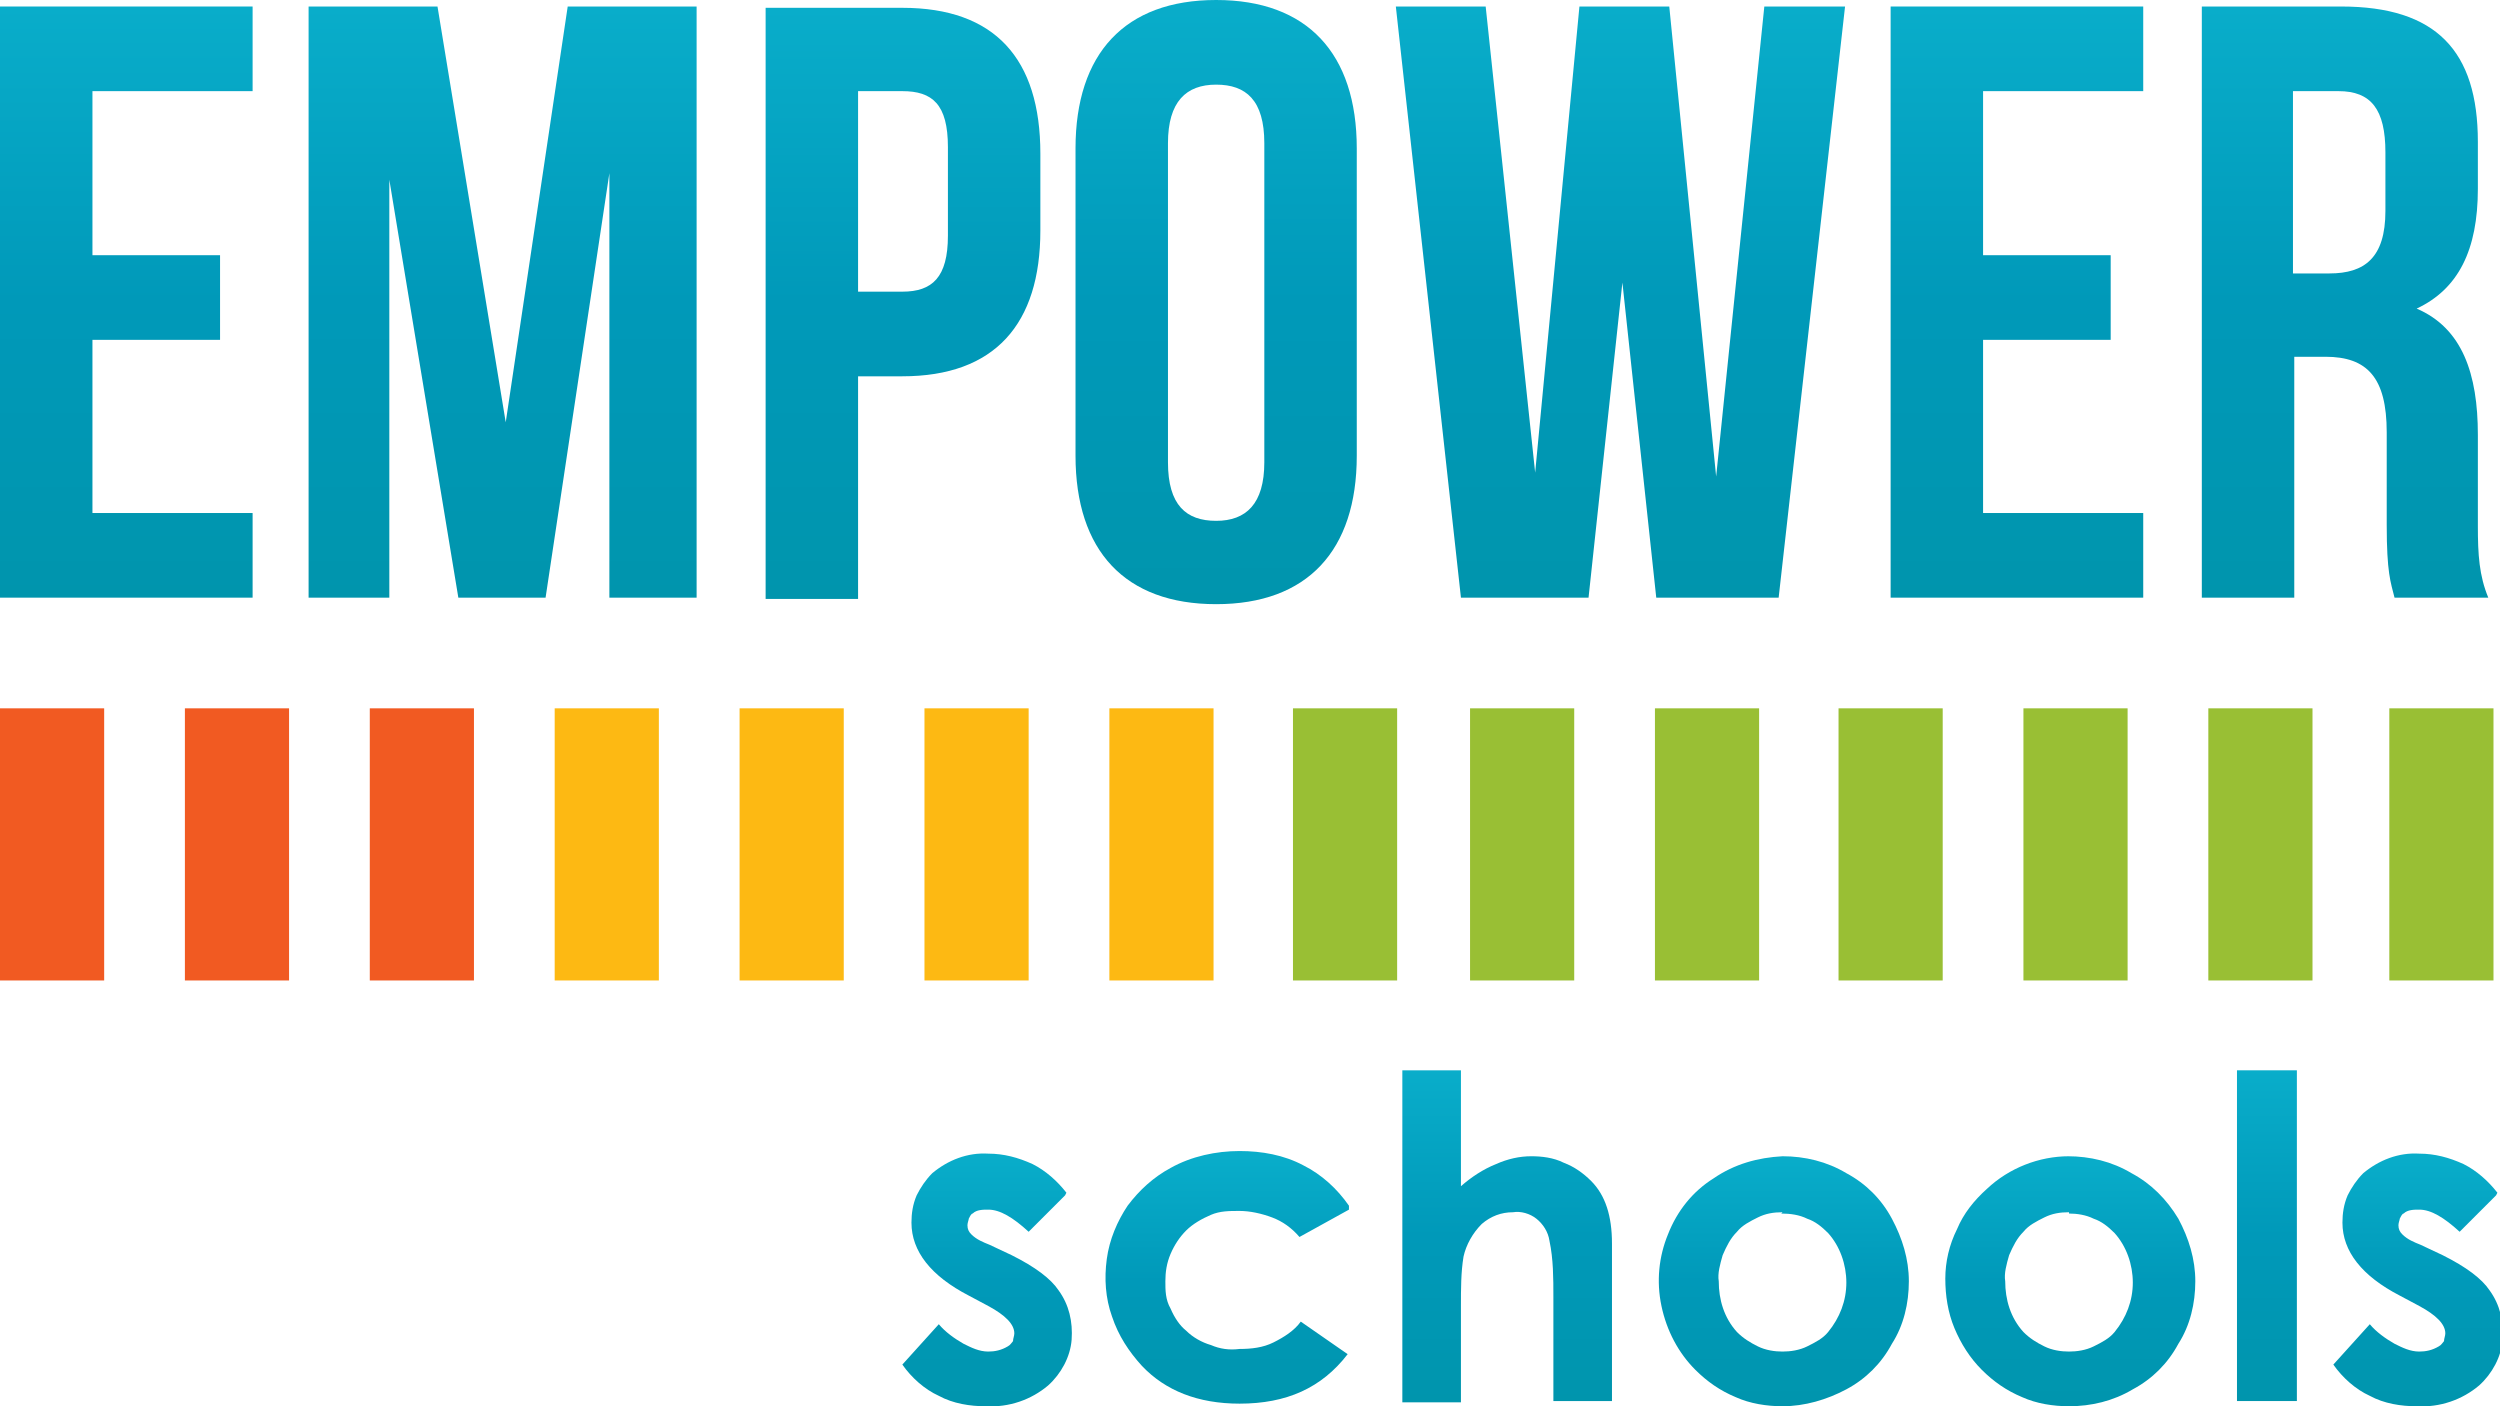
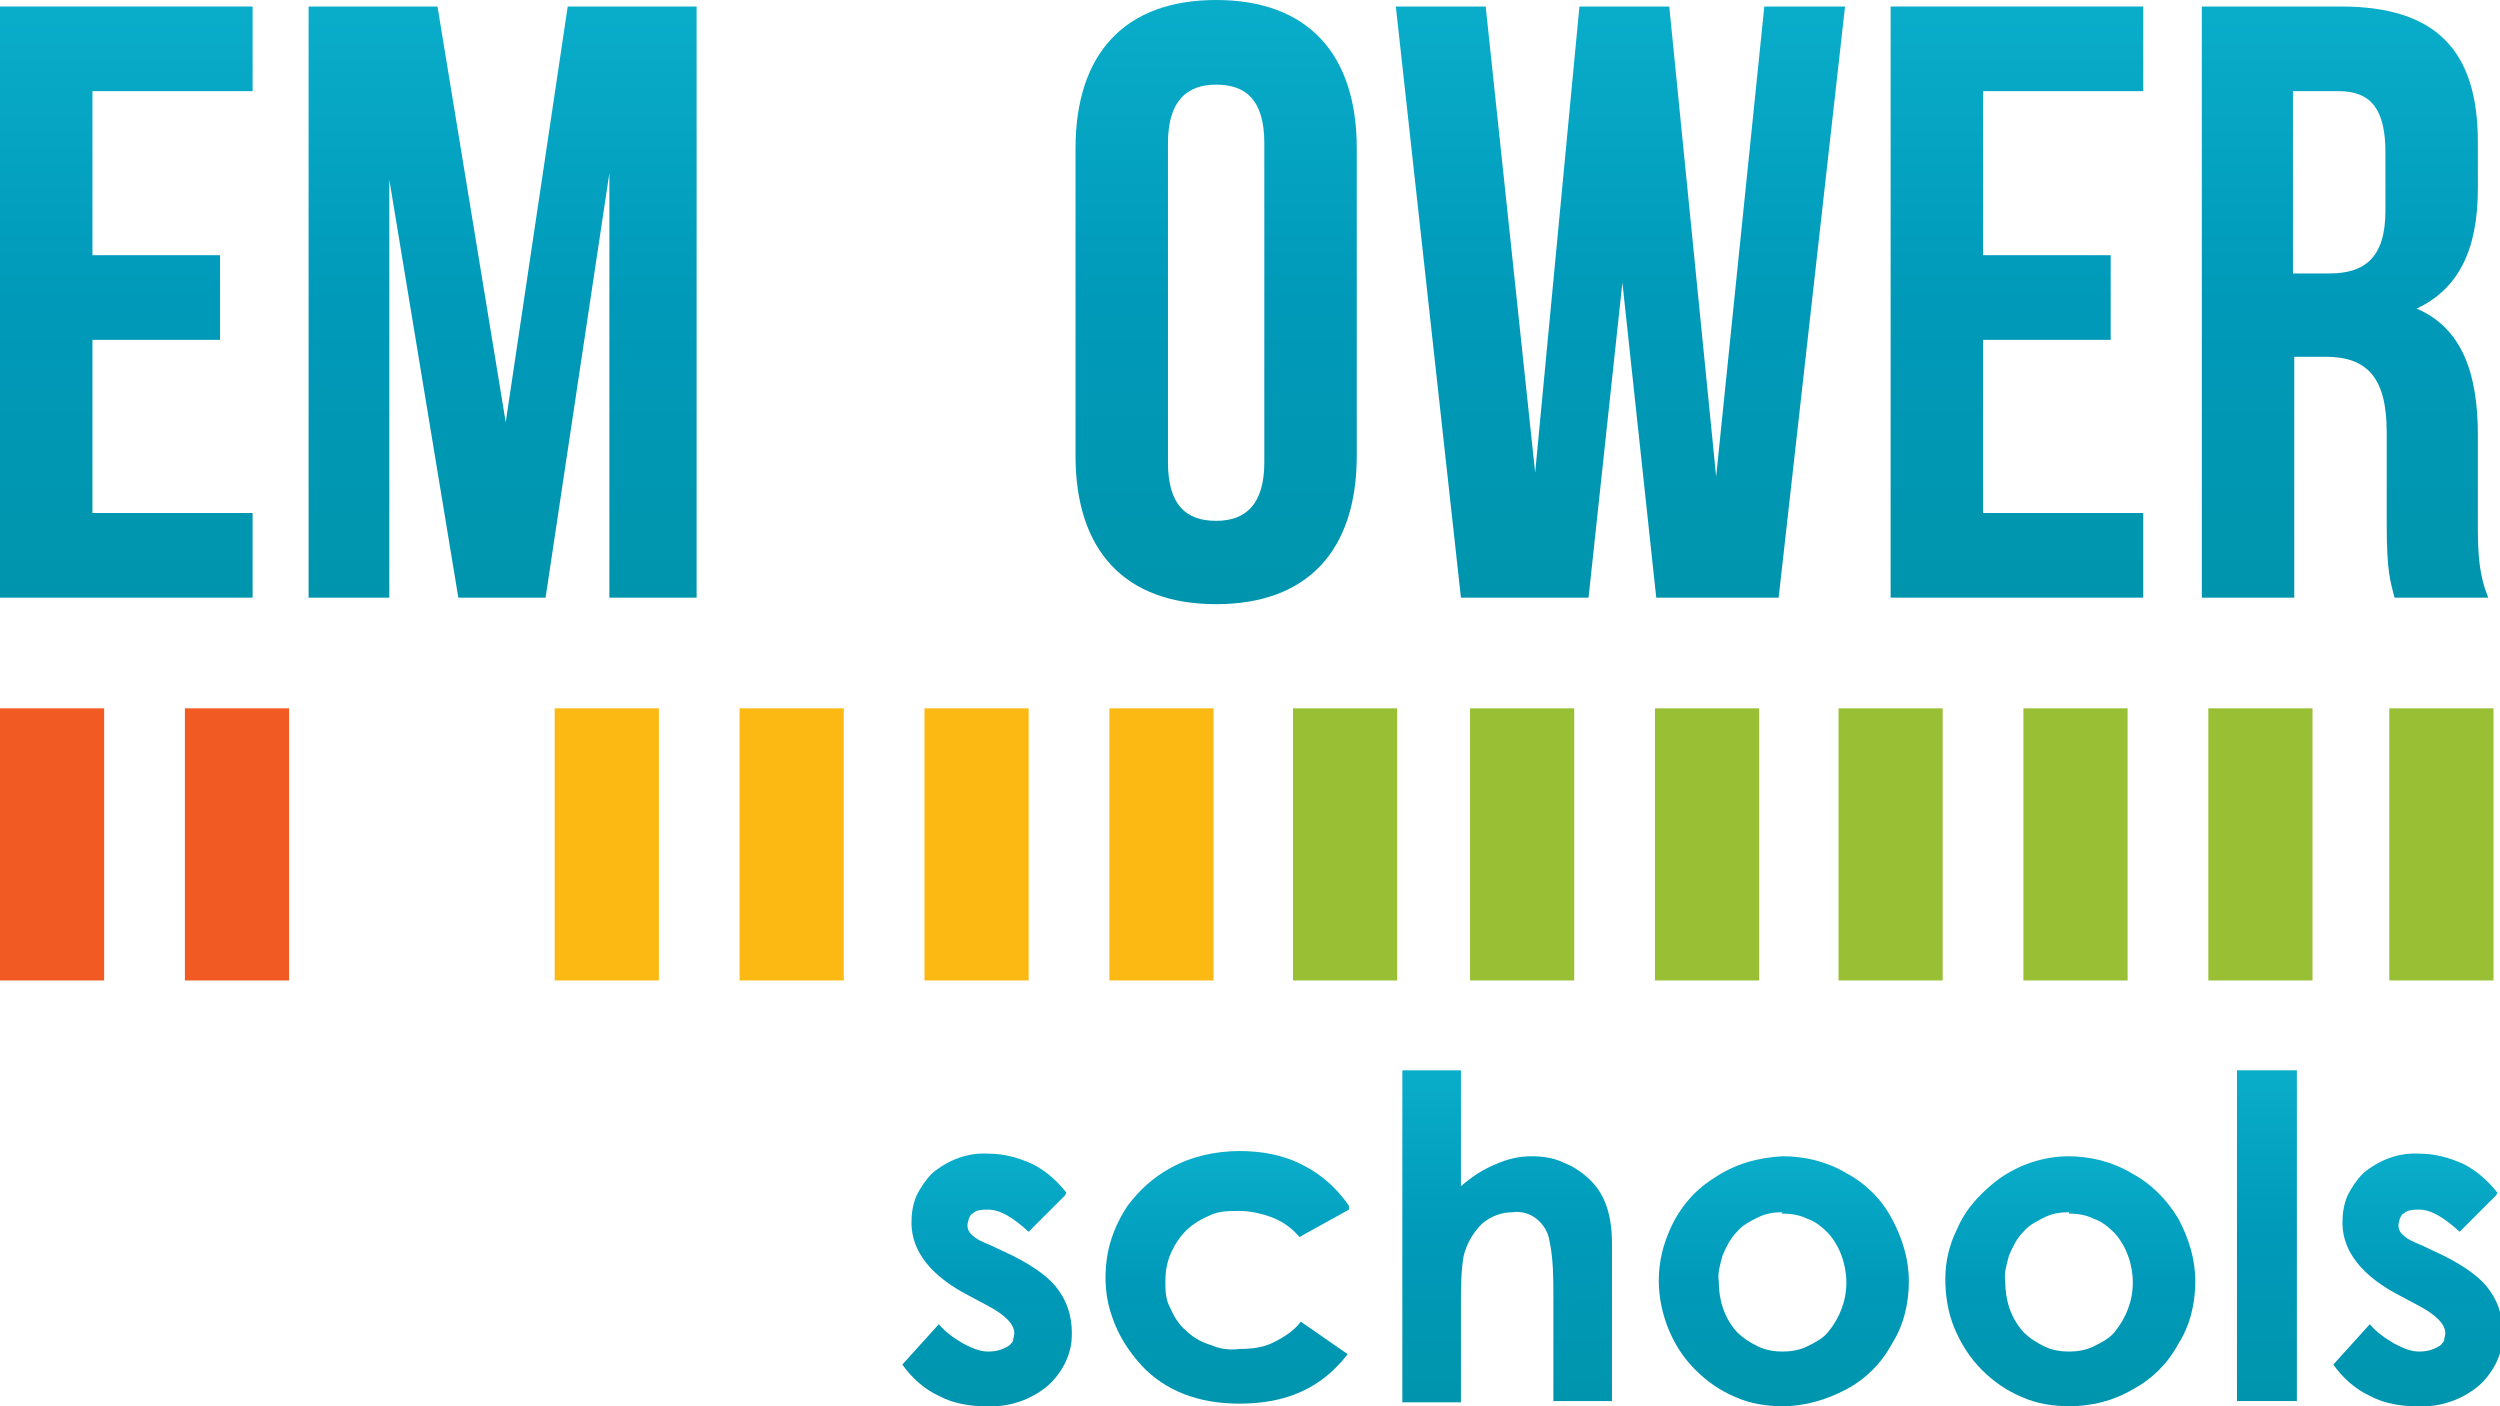
<svg xmlns="http://www.w3.org/2000/svg" id="Layer_1" viewBox="0 0 192 108">
  <defs>
    <style>      .st0 {        fill: url(#linear-gradient2);      }      .st1 {        fill: url(#linear-gradient10);      }      .st2 {        fill: #99bf34;      }      .st3 {        fill: url(#linear-gradient1);      }      .st4 {        fill: url(#linear-gradient9);      }      .st5 {        fill: #fdb913;      }      .st6 {        fill: url(#linear-gradient8);      }      .st7 {        fill: url(#linear-gradient11);      }      .st8 {        fill: #f15a22;      }      .st9 {        fill: url(#linear-gradient12);      }      .st10 {        fill: url(#linear-gradient7);      }      .st11 {        fill: url(#linear-gradient4);      }      .st12 {        fill: url(#linear-gradient5);      }      .st13 {        fill: url(#linear-gradient3);      }      .st14 {        fill: url(#linear-gradient6);      }      .st15 {        fill: url(#linear-gradient13);      }      .st16 {        fill: url(#linear-gradient);      }    </style>
    <linearGradient id="linear-gradient" x1="9.7" y1="109.3" x2="9.7" y2="63.9" gradientTransform="translate(0 109.8) scale(1 -1)" gradientUnits="userSpaceOnUse">
      <stop offset="0" stop-color="#09adca" />
      <stop offset=".5" stop-color="#0099b9" />
      <stop offset="1" stop-color="#0095ad" />
    </linearGradient>
    <linearGradient id="linear-gradient1" x1="38.7" y1="109.3" x2="38.7" y2="63.9" gradientTransform="translate(0 109.8) scale(1 -1)" gradientUnits="userSpaceOnUse">
      <stop offset="0" stop-color="#09adca" />
      <stop offset=".5" stop-color="#0099b9" />
      <stop offset="1" stop-color="#0095ad" />
    </linearGradient>
    <linearGradient id="linear-gradient2" x1="69.3" y1="109.2" x2="69.3" y2="63.9" gradientTransform="translate(0 109.8) scale(1 -1)" gradientUnits="userSpaceOnUse">
      <stop offset="0" stop-color="#09adca" />
      <stop offset=".5" stop-color="#0099b9" />
      <stop offset="1" stop-color="#0095ad" />
    </linearGradient>
    <linearGradient id="linear-gradient3" x1="93.4" y1="109.8" x2="93.4" y2="63.3" gradientTransform="translate(0 109.8) scale(1 -1)" gradientUnits="userSpaceOnUse">
      <stop offset="0" stop-color="#09adca" />
      <stop offset=".5" stop-color="#0099b9" />
      <stop offset="1" stop-color="#0095ad" />
    </linearGradient>
    <linearGradient id="linear-gradient4" x1="124.4" y1="109.3" x2="124.4" y2="63.9" gradientTransform="translate(0 109.8) scale(1 -1)" gradientUnits="userSpaceOnUse">
      <stop offset="0" stop-color="#09adca" />
      <stop offset=".5" stop-color="#0099b9" />
      <stop offset="1" stop-color="#0095ad" />
    </linearGradient>
    <linearGradient id="linear-gradient5" x1="154.9" y1="109.3" x2="154.9" y2="63.9" gradientTransform="translate(0 109.8) scale(1 -1)" gradientUnits="userSpaceOnUse">
      <stop offset="0" stop-color="#09adca" />
      <stop offset=".5" stop-color="#0099b9" />
      <stop offset="1" stop-color="#0095ad" />
    </linearGradient>
    <linearGradient id="linear-gradient6" x1="180.1" y1="109.3" x2="180.1" y2="63.9" gradientTransform="translate(0 109.8) scale(1 -1)" gradientUnits="userSpaceOnUse">
      <stop offset="0" stop-color="#09adca" />
      <stop offset=".5" stop-color="#0099b9" />
      <stop offset="1" stop-color="#0095ad" />
    </linearGradient>
    <linearGradient id="linear-gradient7" x1="75.6" y1="21" x2="75.6" y2="1.8" gradientTransform="translate(0 109.8) scale(1 -1)" gradientUnits="userSpaceOnUse">
      <stop offset="0" stop-color="#09adca" />
      <stop offset=".5" stop-color="#0099b9" />
      <stop offset="1" stop-color="#0095ad" />
    </linearGradient>
    <linearGradient id="linear-gradient8" x1="94.2" y1="21" x2="94.2" y2="1.8" gradientTransform="translate(0 109.8) scale(1 -1)" gradientUnits="userSpaceOnUse">
      <stop offset="0" stop-color="#09adca" />
      <stop offset=".5" stop-color="#0099b9" />
      <stop offset="1" stop-color="#0095ad" />
    </linearGradient>
    <linearGradient id="linear-gradient9" x1="115.8" y1="27.6" x2="115.8" y2="2.2" gradientTransform="translate(0 109.8) scale(1 -1)" gradientUnits="userSpaceOnUse">
      <stop offset="0" stop-color="#09adca" />
      <stop offset=".5" stop-color="#0099b9" />
      <stop offset="1" stop-color="#0095ad" />
    </linearGradient>
    <linearGradient id="linear-gradient10" x1="137" y1="21" x2="137" y2="1.8" gradientTransform="translate(0 109.8) scale(1 -1)" gradientUnits="userSpaceOnUse">
      <stop offset="0" stop-color="#09adca" />
      <stop offset=".5" stop-color="#0099b9" />
      <stop offset="1" stop-color="#0095ad" />
    </linearGradient>
    <linearGradient id="linear-gradient11" x1="159" y1="21" x2="159" y2="1.8" gradientTransform="translate(0 109.8) scale(1 -1)" gradientUnits="userSpaceOnUse">
      <stop offset="0" stop-color="#09adca" />
      <stop offset=".5" stop-color="#0099b9" />
      <stop offset="1" stop-color="#0095ad" />
    </linearGradient>
    <linearGradient id="linear-gradient12" x1="174" y1="27.6" x2="174" y2="2.2" gradientTransform="translate(0 109.8) scale(1 -1)" gradientUnits="userSpaceOnUse">
      <stop offset="0" stop-color="#09adca" />
      <stop offset=".5" stop-color="#0099b9" />
      <stop offset="1" stop-color="#0095ad" />
    </linearGradient>
    <linearGradient id="linear-gradient13" x1="185.5" y1="21" x2="185.5" y2="1.8" gradientTransform="translate(0 109.8) scale(1 -1)" gradientUnits="userSpaceOnUse">
      <stop offset="0" stop-color="#09adca" />
      <stop offset=".5" stop-color="#0099b9" />
      <stop offset="1" stop-color="#0095ad" />
    </linearGradient>
  </defs>
  <path class="st8" d="M8,54.4H0v20.9h8v-20.9Z" />
  <path class="st8" d="M22.2,54.4h-8v20.9h8v-20.9Z" />
-   <path class="st8" d="M36.4,54.4h-8v20.9h8v-20.9Z" />
+   <path class="st8" d="M36.4,54.4h-8v20.9v-20.9Z" />
  <path class="st5" d="M50.6,54.4h-8v20.9h8v-20.9Z" />
  <path class="st5" d="M64.8,54.4h-8v20.9h8v-20.9Z" />
  <path class="st5" d="M79,54.4h-8v20.9h8v-20.9Z" />
  <path class="st5" d="M93.2,54.4h-8v20.9h8v-20.9Z" />
  <path class="st2" d="M107.3,54.4h-8v20.9h8v-20.9Z" />
  <path class="st2" d="M120.9,54.4h-8v20.9h8v-20.9Z" />
  <path class="st2" d="M135.1,54.4h-8v20.9h8v-20.9Z" />
  <path class="st2" d="M149.2,54.4h-8v20.9h8v-20.9Z" />
  <path class="st2" d="M163.4,54.4h-8v20.9h8v-20.9Z" />
  <path class="st2" d="M177.6,54.4h-8v20.9h8v-20.9Z" />
  <path class="st2" d="M191.5,54.4h-8v20.9h8v-20.9Z" />
  <path class="st16" d="M19.4,39.4H7.1v-13.3h9.8v-6.5H7.1V7h12.3V.5H0v45.4h19.4v-6.5Z" />
  <path class="st3" d="M38.9,32.8L33.6.5h-9.9v45.4h6.2V13.8l5.3,32.1h6.7l4.9-32.6v32.6h6.7V.5h-9.9l-4.8,32.2Z" />
-   <path class="st0" d="M65.9,28.9h3.4c7.1,0,10.6-4,10.6-11.2v-5.9c0-7.3-3.5-11.2-10.6-11.2h-10.5v45.4h7.1v-17.1ZM65.9,7h3.4c2.3,0,3.5,1,3.5,4.3v6.8c0,3.2-1.2,4.3-3.5,4.3h-3.4V7Z" />
  <path class="st13" d="M93.4,46.4c7,0,10.8-4.1,10.8-11.4V11.4c0-7.3-3.8-11.4-10.8-11.4s-10.8,4.1-10.8,11.4v23.6c0,7.3,3.8,11.4,10.8,11.4ZM89.7,11c0-3.2,1.4-4.5,3.7-4.5s3.7,1.2,3.7,4.5v24.5c0,3.2-1.4,4.5-3.7,4.5s-3.7-1.2-3.7-4.5V11Z" />
  <path class="st11" d="M131.8,36.6l-3.6-36.1h-6.9l-3.4,35.8L114.1.5h-6.9l5,45.4h9.8l2.6-24.2,2.6,24.2h9.4L141.7.5h-6.2l-3.7,36.1Z" />
  <path class="st12" d="M164.6,39.4h-12.3v-13.3h9.8v-6.5h-9.8V7h12.3V.5h-19.4v45.4h19.4v-6.5Z" />
  <path class="st14" d="M176.2,27.4h2.4c3.2,0,4.7,1.6,4.7,5.8v7.1c0,3.7.3,4.4.6,5.6h7.2c-.7-1.7-.8-3.3-.8-5.5v-7c0-4.7-1.2-8.2-4.7-9.7,3.2-1.5,4.7-4.5,4.7-9.2v-3.6c0-7-3.2-10.4-10.5-10.4h-10.7v45.4h7.1v-18.5ZM176.2,7h3.4c2.5,0,3.6,1.4,3.6,4.7v4.5c0,3.6-1.6,4.8-4.3,4.8h-2.8V7Z" />
  <path class="st10" d="M81.8,91.8l-2.8,2.8c-1.2-1.1-2.2-1.7-3.1-1.7-.4,0-.9,0-1.2.3-.1,0-.2.2-.3.4,0,.1-.1.3-.1.5,0,.3.1.5.3.7.4.4.9.6,1.4.8l1.7.8c1.8.9,3,1.8,3.6,2.7.8,1.1,1.1,2.4,1,3.8-.1,1.3-.8,2.6-1.8,3.5-1.3,1.1-3,1.7-4.8,1.6-1.2,0-2.5-.2-3.6-.8-1.1-.5-2.1-1.4-2.8-2.4l2.8-3.1c.5.6,1.2,1.1,1.9,1.5.6.3,1.2.6,1.9.6.5,0,1-.1,1.5-.4.2-.1.3-.3.4-.4,0-.2.1-.4.1-.6,0-.7-.7-1.4-2-2.1l-1.5-.8c-2.9-1.5-4.4-3.4-4.4-5.6,0-.7.1-1.4.4-2.1.3-.6.7-1.2,1.2-1.7,1.2-1,2.7-1.6,4.3-1.5,1.2,0,2.3.3,3.4.8,1,.5,1.9,1.3,2.6,2.2h0Z" />
  <path class="st6" d="M103.6,92.9l-3.8,2.1c-.6-.7-1.3-1.2-2.1-1.5-.8-.3-1.7-.5-2.5-.5-.8,0-1.5,0-2.2.3s-1.4.7-1.9,1.2c-.5.5-.9,1.1-1.2,1.8s-.4,1.4-.4,2.1c0,.7,0,1.4.4,2.1.3.7.7,1.3,1.2,1.7.5.5,1.2.9,1.9,1.1.7.3,1.4.4,2.2.3.9,0,1.8-.1,2.6-.5.8-.4,1.6-.9,2.1-1.6l3.6,2.5c-2,2.6-4.7,3.8-8.3,3.8-3.2,0-5.7-1-7.5-2.9-1-1.1-1.8-2.3-2.3-3.8-.5-1.4-.6-2.9-.4-4.4.2-1.5.8-2.9,1.6-4.1.9-1.2,2-2.2,3.3-2.9,1.6-.9,3.5-1.3,5.3-1.3,1.7,0,3.4.3,4.9,1.1,1.4.7,2.6,1.8,3.5,3.1Z" />
  <path class="st4" d="M107.7,82.2h4.5v8.9c.8-.7,1.7-1.3,2.7-1.7.9-.4,1.8-.6,2.7-.6.8,0,1.7.1,2.5.5.8.3,1.5.8,2.1,1.4,1.1,1.1,1.6,2.7,1.6,4.8v12.1h-4.5v-8c0-1.4,0-2.9-.3-4.3-.1-.7-.5-1.3-1-1.7-.5-.4-1.2-.6-1.8-.5-.9,0-1.7.3-2.4.9-.7.7-1.2,1.6-1.4,2.5-.2,1.2-.2,2.5-.2,3.8v7.4h-4.5v-25.4Z" />
  <path class="st1" d="M136.9,88.8c1.7,0,3.4.4,4.9,1.3,1.5.8,2.7,2,3.5,3.5.8,1.5,1.3,3.1,1.3,4.8,0,1.7-.4,3.4-1.3,4.8-.8,1.5-2,2.7-3.5,3.5-1.5.8-3.2,1.3-4.9,1.3-1.2,0-2.5-.2-3.6-.7-1.2-.5-2.2-1.2-3.1-2.1-1.3-1.3-2.2-3-2.6-4.9-.4-1.9-.2-3.8.5-5.5.7-1.8,1.9-3.3,3.5-4.3,1.6-1.1,3.4-1.6,5.3-1.7ZM136.9,93.1c-.7,0-1.3.1-1.9.4-.6.3-1.2.6-1.6,1.1-.5.5-.8,1.1-1.1,1.8-.2.7-.4,1.4-.3,2,0,1.4.4,2.8,1.4,3.9.5.5,1,.8,1.6,1.1.6.3,1.3.4,1.9.4s1.3-.1,1.9-.4c.6-.3,1.2-.6,1.6-1.1.9-1.1,1.4-2.4,1.4-3.8,0-1.4-.5-2.8-1.4-3.8-.5-.5-1-.9-1.6-1.1-.6-.3-1.3-.4-2-.4Z" />
  <path class="st7" d="M158.8,88.8c1.7,0,3.4.4,4.9,1.3,1.5.8,2.7,2,3.6,3.5.8,1.5,1.3,3.1,1.3,4.8,0,1.7-.4,3.4-1.3,4.8-.8,1.5-2,2.7-3.5,3.5-1.5.9-3.2,1.3-4.9,1.3-1.2,0-2.5-.2-3.6-.7-1.2-.5-2.2-1.2-3.1-2.1-.9-.9-1.6-2-2.1-3.2-.5-1.2-.7-2.5-.7-3.8,0-1.3.3-2.6.9-3.8.5-1.2,1.3-2.2,2.3-3.1,1.7-1.6,4-2.5,6.3-2.5ZM158.9,93.1c-.7,0-1.3.1-1.9.4-.6.3-1.2.6-1.6,1.1-.5.5-.8,1.1-1.1,1.8-.2.7-.4,1.4-.3,2,0,1.4.4,2.8,1.4,3.9.5.5,1,.8,1.6,1.1.6.3,1.3.4,1.9.4s1.3-.1,1.9-.4c.6-.3,1.2-.6,1.6-1.1.9-1.1,1.4-2.4,1.4-3.8,0-1.4-.5-2.8-1.4-3.8-.5-.5-1-.9-1.6-1.1-.6-.3-1.3-.4-1.9-.4h0Z" />
  <path class="st9" d="M171.8,82.2h4.6v25.4h-4.6v-25.4Z" />
  <path class="st15" d="M191.7,91.8l-2.8,2.8c-1.2-1.1-2.2-1.7-3.1-1.7-.4,0-.9,0-1.2.3-.1,0-.2.2-.3.4,0,.1-.1.3-.1.5,0,.3.1.5.3.7.4.4.9.6,1.4.8l1.7.8c1.8.9,3,1.8,3.6,2.7.8,1.1,1.1,2.4,1,3.8-.1,1.3-.8,2.6-1.8,3.5-1.3,1.1-3,1.7-4.8,1.6-1.2,0-2.5-.2-3.6-.8-1.1-.5-2.1-1.4-2.8-2.4l2.8-3.1c.5.6,1.2,1.1,1.9,1.5.6.3,1.2.6,1.9.6.5,0,1-.1,1.5-.4.2-.1.3-.3.4-.4,0-.2.1-.4.1-.6,0-.7-.7-1.4-2-2.1l-1.5-.8c-2.9-1.5-4.4-3.4-4.4-5.6,0-.7.1-1.4.4-2.1.3-.6.7-1.2,1.2-1.7,1.2-1,2.7-1.6,4.3-1.5,1.2,0,2.3.3,3.4.8,1,.5,1.9,1.3,2.6,2.2h0Z" />
</svg>